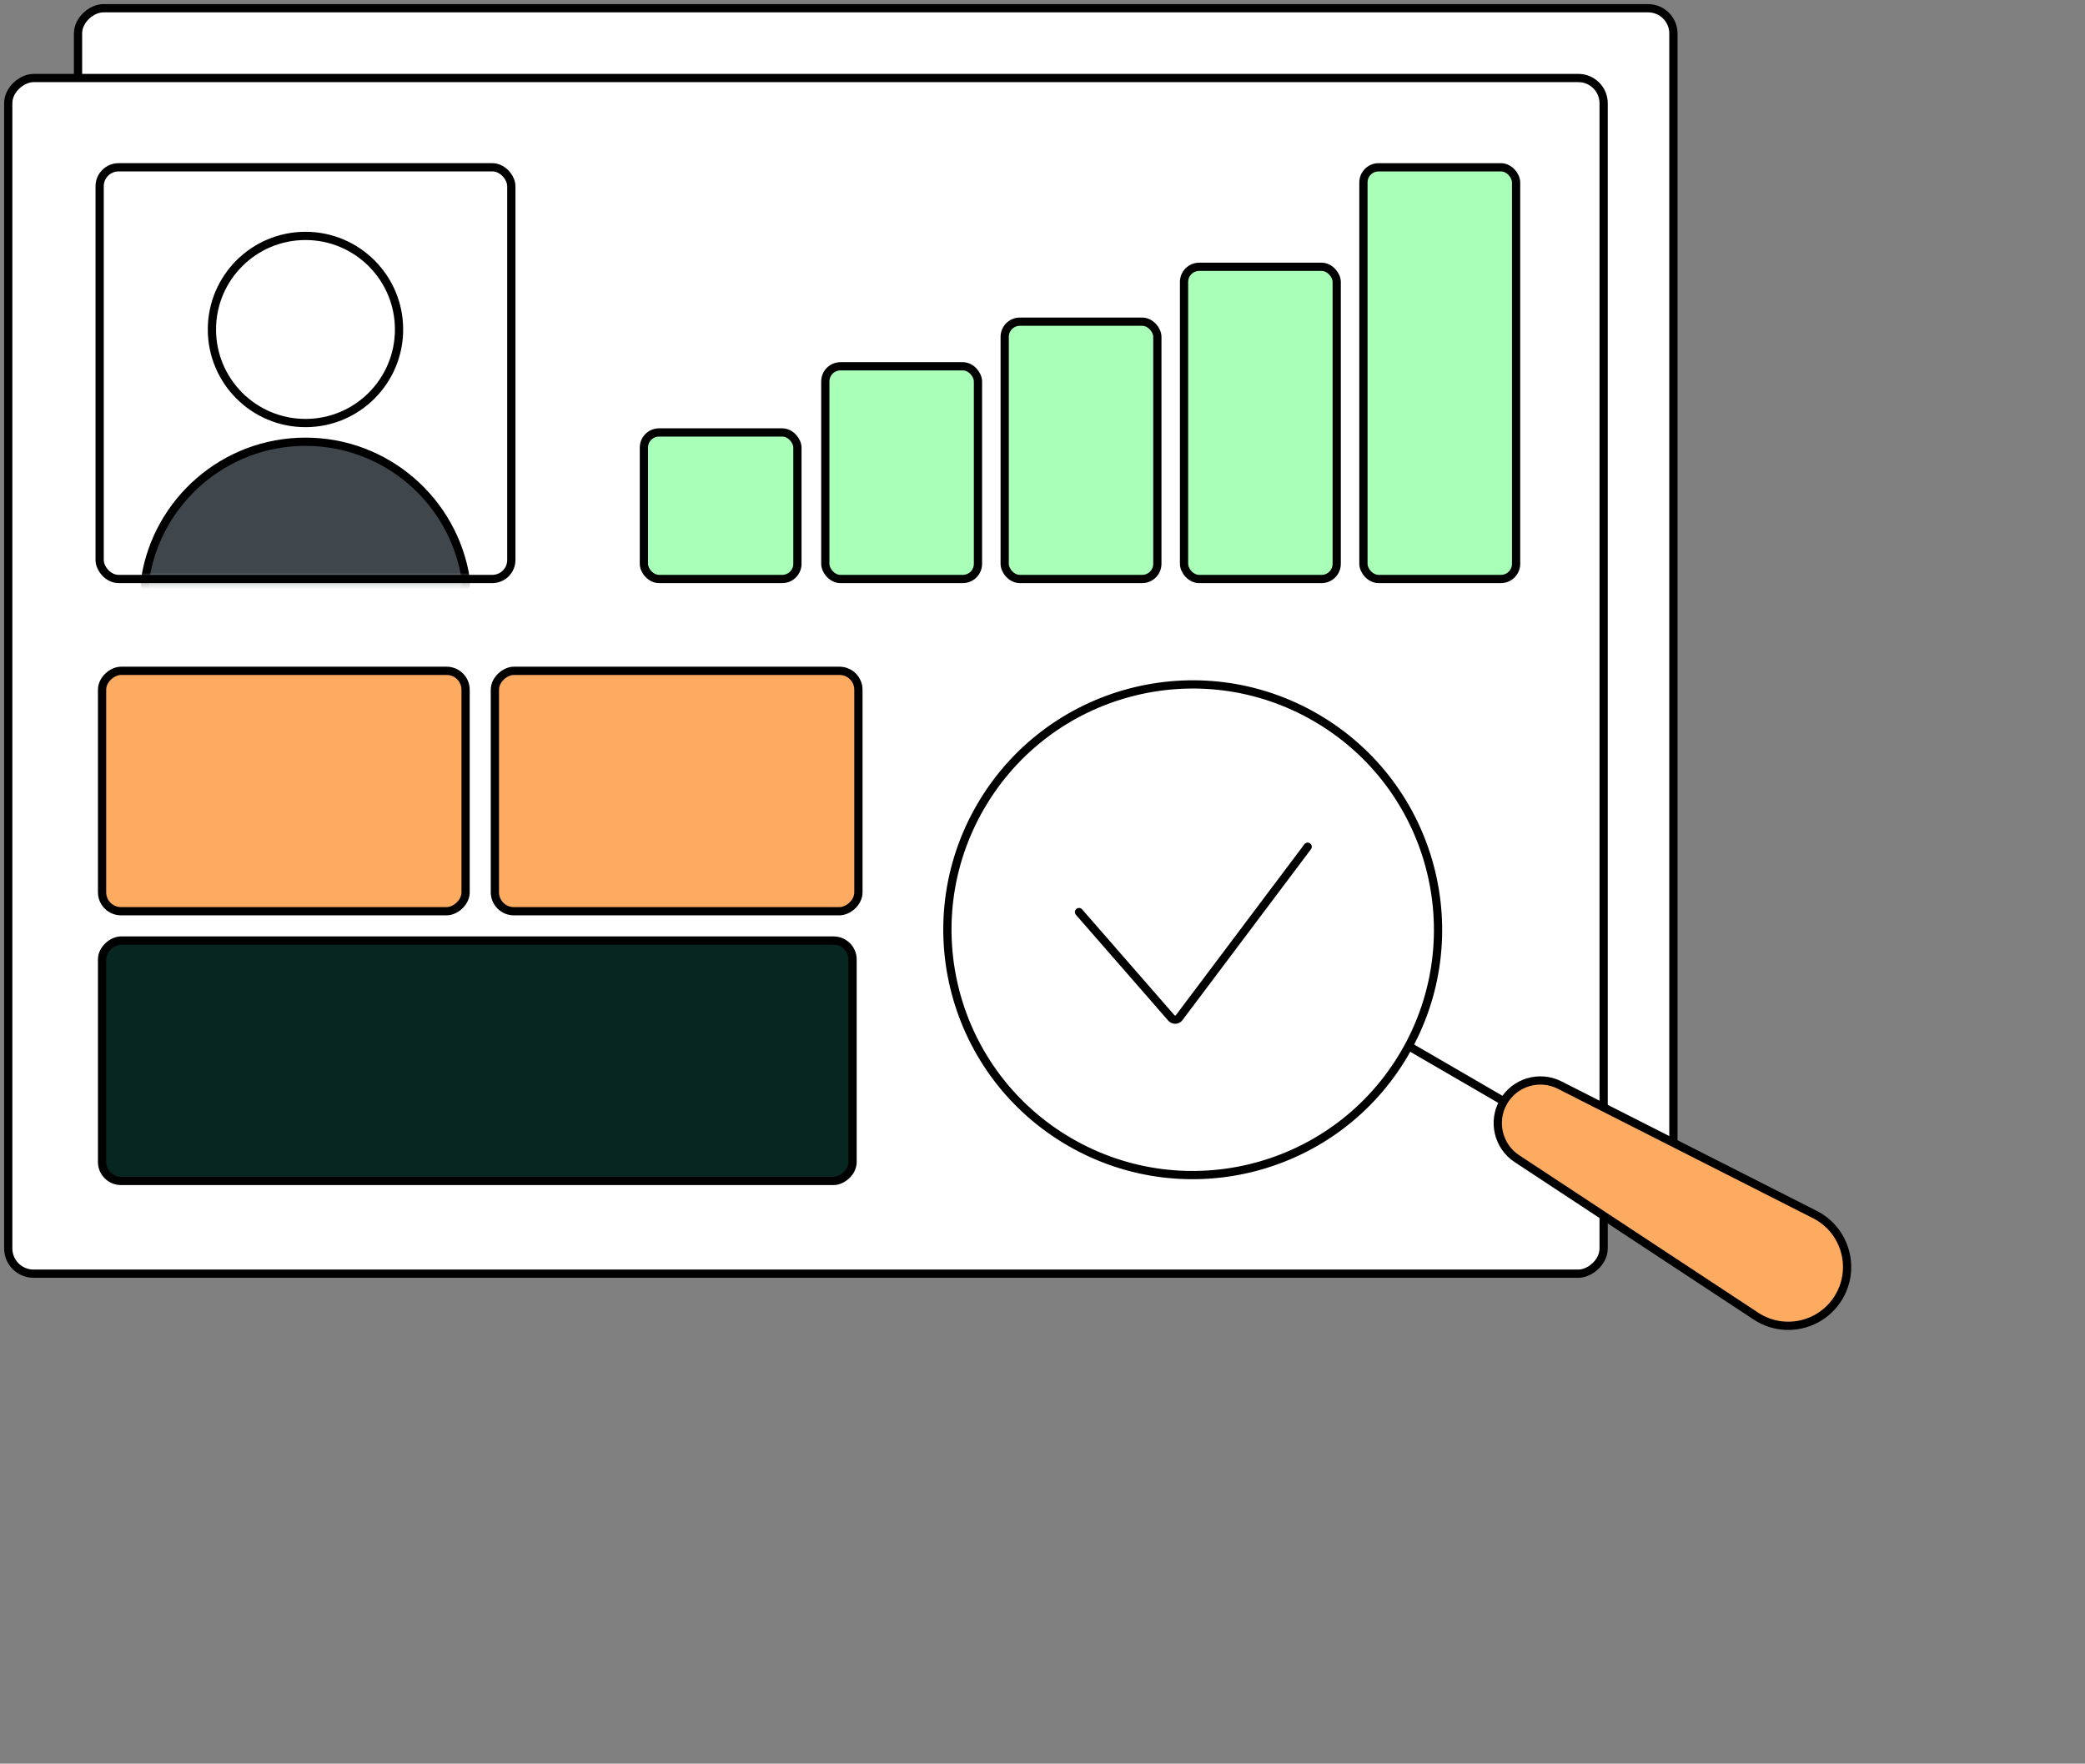
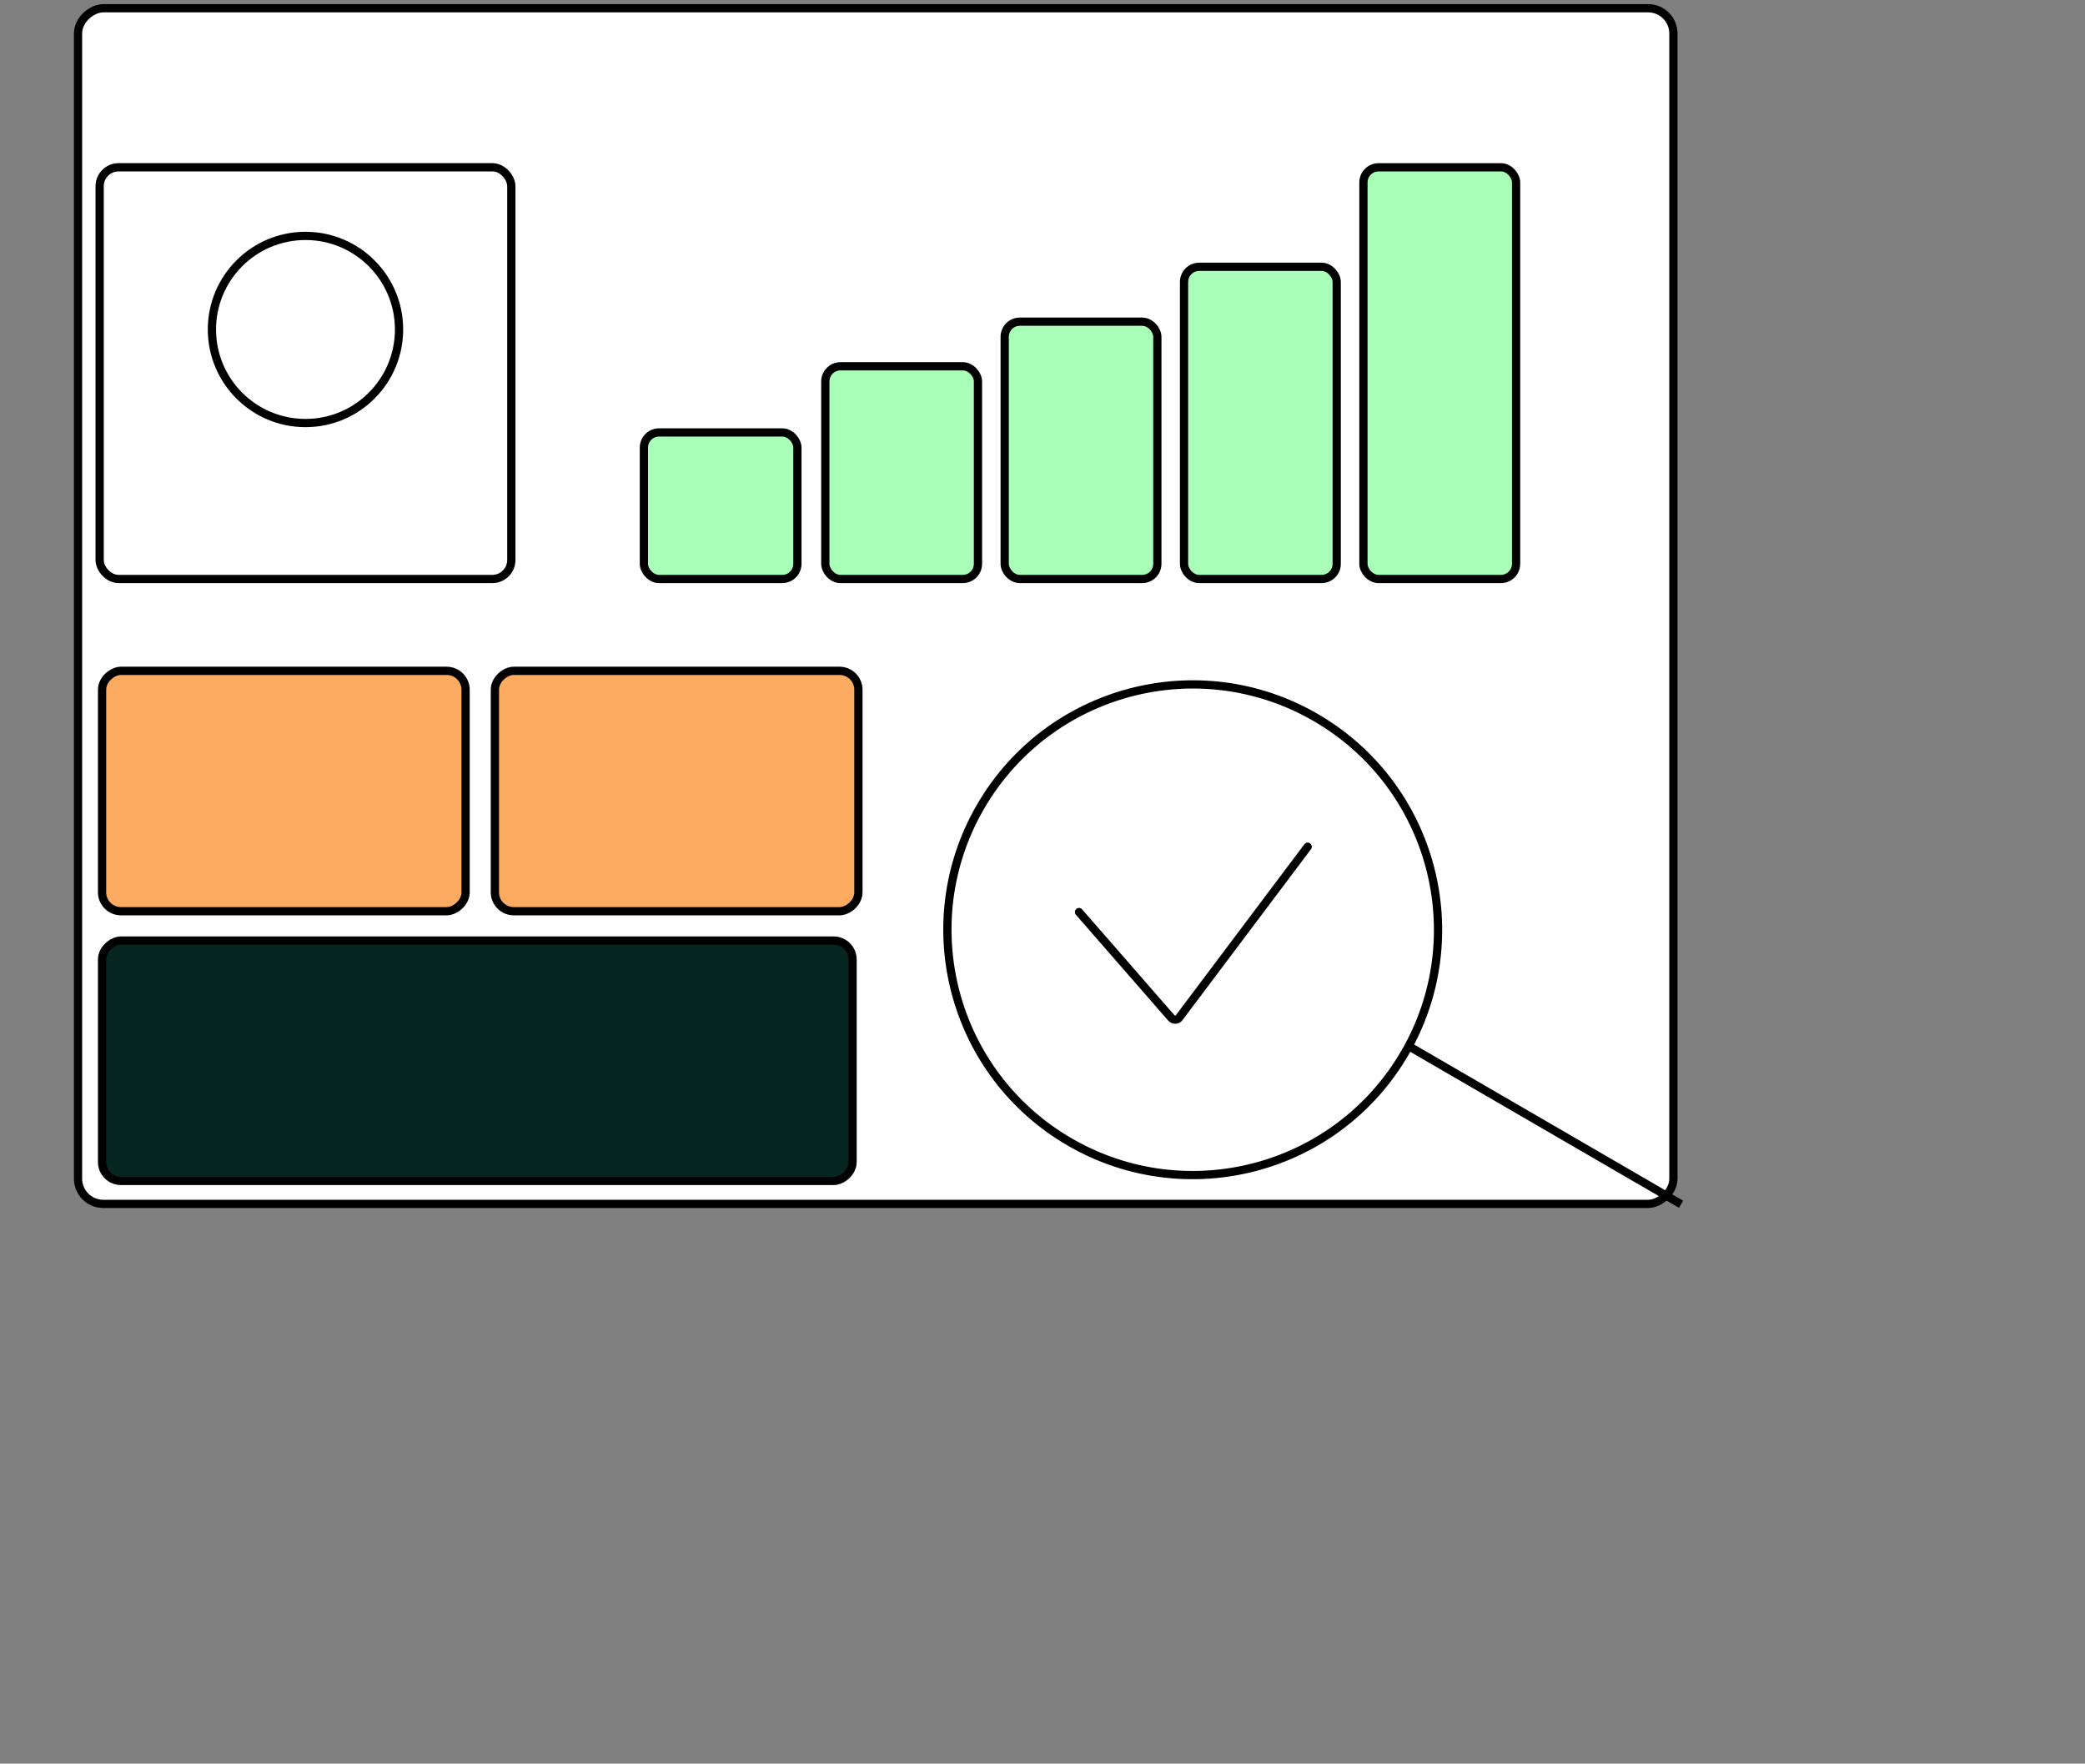
<svg xmlns="http://www.w3.org/2000/svg" width="253" height="214" viewBox="0 0 253 214" fill="none">
  <rect x="0" y="0" width="253" height="214" fill="#808080" stroke="none" />
  <rect x="9.467" y="146.077" width="145.077" height="193.59" rx="3.067" transform="rotate(-90 9.467 146.077)" fill="white" stroke="black" />
-   <rect x="1" y="154.543" width="145.077" height="193.59" rx="3.067" transform="rotate(-90 1 154.543)" fill="white" stroke="black" />
  <rect x="100.146" y="44.444" width="18.524" height="25.809" rx="1.84" fill="#A9FFB7" stroke="black" />
  <rect x="78.133" y="52.472" width="18.627" height="17.78" rx="1.84" fill="#A9FFB7" stroke="black" />
  <rect x="121.912" y="39.031" width="18.524" height="31.221" rx="1.84" fill="#A9FFB7" stroke="black" />
  <rect x="143.676" y="32.373" width="18.524" height="37.881" rx="1.84" fill="#A9FFB7" stroke="black" />
  <rect x="165.443" y="20.299" width="18.524" height="49.953" rx="1.84" fill="#A9FFB7" stroke="black" />
  <rect x="12.092" y="20.298" width="49.953" height="49.953" rx="2.298" fill="white" />
  <mask id="mask0_2000_255" style="mask-type:alpha" maskUnits="userSpaceOnUse" x="12" y="20" width="51" height="51">
    <rect x="12.092" y="20.299" width="49.953" height="49.953" rx="1.84" fill="#D9D9D9" />
  </mask>
  <g mask="url(#mask0_2000_255)">
    <circle cx="37.068" cy="39.977" r="11.353" fill="white" stroke="black" />
-     <path d="M37.067 53.6C27.237 53.6 19.091 60.808 17.624 70.226C17.364 71.898 18.76 73.278 20.452 73.278H53.682C55.374 73.278 56.77 71.898 56.51 70.226C55.044 60.808 46.897 53.6 37.067 53.6Z" fill="#3F464C" stroke="black" />
  </g>
  <rect x="12.092" y="20.298" width="49.953" height="49.953" rx="2.298" stroke="black" />
  <circle cx="144.728" cy="112.813" r="29.764" transform="rotate(-59.867 144.728 112.813)" fill="white" stroke="black" />
  <line x1="170.944" y1="126.939" x2="203.986" y2="146.118" stroke="black" />
-   <path d="M184.069 140.59C181.779 139.082 181.065 136.048 182.442 133.676C183.818 131.304 186.807 130.42 189.253 131.66L220.223 147.368C223.879 149.222 225.225 153.769 223.167 157.315C221.109 160.861 216.493 161.948 213.069 159.692L184.069 140.59Z" fill="#FEAB62" stroke="black" />
  <path d="M130.931 110.667L142.134 123.512C142.39 123.806 142.852 123.79 143.086 123.478L158.678 102.739" stroke="black" stroke-linecap="round" />
  <rect x="12.385" y="110.565" width="29.17" height="44.111" rx="2.298" transform="rotate(-90 12.385 110.565)" fill="#FEAB62" stroke="black" />
  <rect x="60.051" y="110.565" width="29.17" height="44.111" rx="2.298" transform="rotate(-90 60.051 110.565)" fill="#FEAB62" stroke="black" />
  <rect x="12.385" y="143.292" width="29.17" height="91.068" rx="2.298" transform="rotate(-90 12.385 143.292)" fill="#082621" stroke="black" />
</svg>